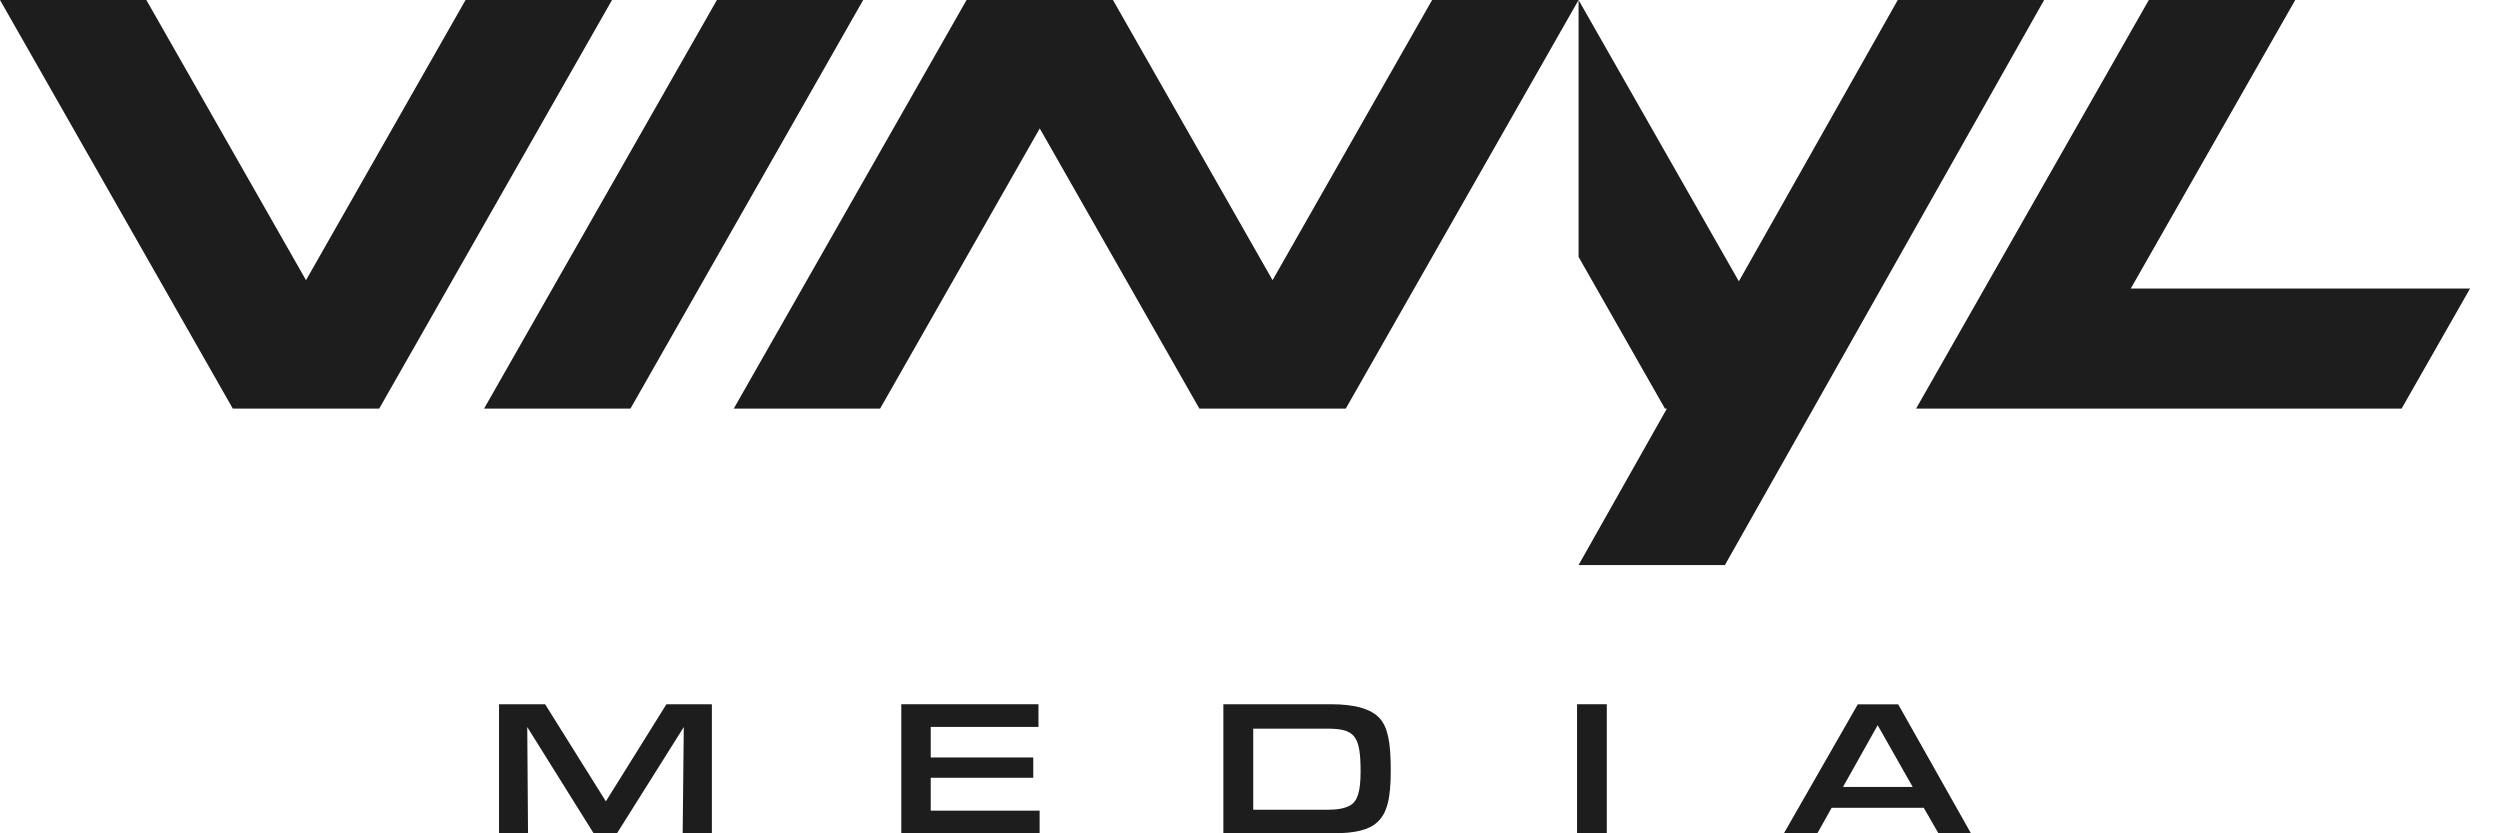
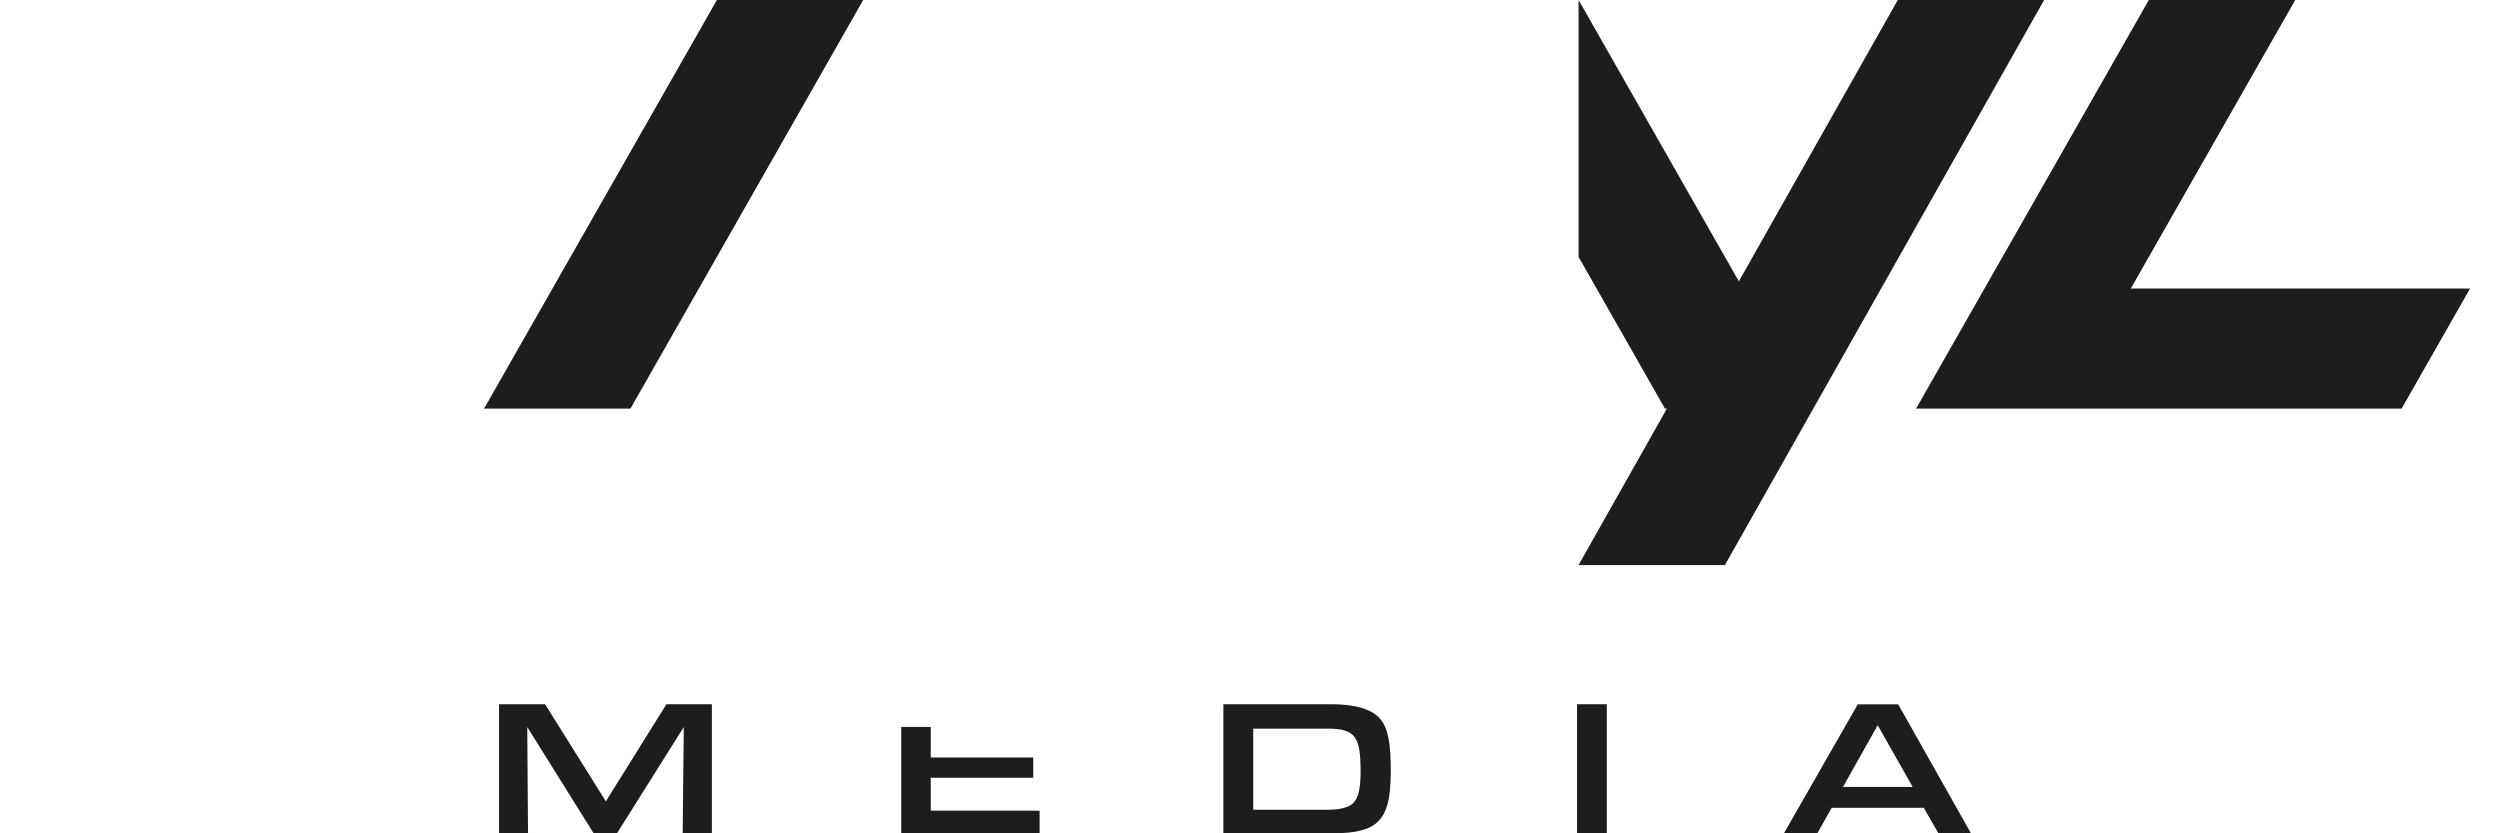
<svg xmlns="http://www.w3.org/2000/svg" width="72" height="24" viewBox="0 0 72 24" fill="none">
-   <path d="M13.408 0L8.813 8.069L4.215 0H0L6.705 11.768H10.921L17.626 0H13.408Z" fill="#1D1D1D" />
  <path d="M54.656 0L50.079 8.102L45.463 0V7.399L47.951 11.768H48.006L45.463 16.273H49.678L58.871 0H54.656Z" fill="#1D1D1D" />
  <path d="M61.367 8.309L66.103 0H61.886L55.183 11.768H69.166L71.138 8.309H61.367Z" fill="#1D1D1D" />
-   <path d="M36.65 8.069L32.053 0H27.837L21.132 11.768H25.347L29.945 3.699L34.542 11.768H38.758L45.463 0H41.245L36.65 8.069Z" fill="#1D1D1D" />
  <path d="M20.647 0L13.941 11.768H18.157L24.86 0H20.647Z" fill="#1D1D1D" />
  <path d="M14.374 20.282H15.699L17.449 23.079L19.193 20.282H20.502V23.998H19.661L19.693 20.939L17.77 23.998H17.096L15.185 20.939L15.207 23.998H14.372V20.282H14.374Z" fill="#1D1D1D" />
-   <path d="M25.957 20.282H29.908V20.935H26.805V21.815H29.758V22.4H26.805V23.347H29.941V24H25.957V20.284V20.282Z" fill="#1D1D1D" />
+   <path d="M25.957 20.282V20.935H26.805V21.815H29.758V22.4H26.805V23.347H29.941V24H25.957V20.284V20.282Z" fill="#1D1D1D" />
  <path d="M35.235 20.282H38.323C39.03 20.282 39.487 20.416 39.737 20.689C39.965 20.945 40.054 21.363 40.054 22.183C40.054 23.002 39.949 23.42 39.664 23.681C39.431 23.898 39.034 23.998 38.41 23.998H35.233V20.282H35.235ZM38.221 23.321C38.522 23.321 38.727 23.282 38.878 23.199C39.095 23.081 39.185 22.799 39.185 22.223C39.185 21.193 39.024 20.985 38.221 20.985H36.093V23.321H38.221Z" fill="#1D1D1D" />
  <path d="M45.419 20.282H46.276V23.998H45.419V20.282Z" fill="#1D1D1D" />
  <path d="M52.752 23.264L52.339 24H51.376L53.504 20.285H54.668L56.764 24H55.827L55.404 23.264H52.752ZM54.077 20.886L53.079 22.663H55.085L54.077 20.886Z" fill="#1D1D1D" />
</svg>